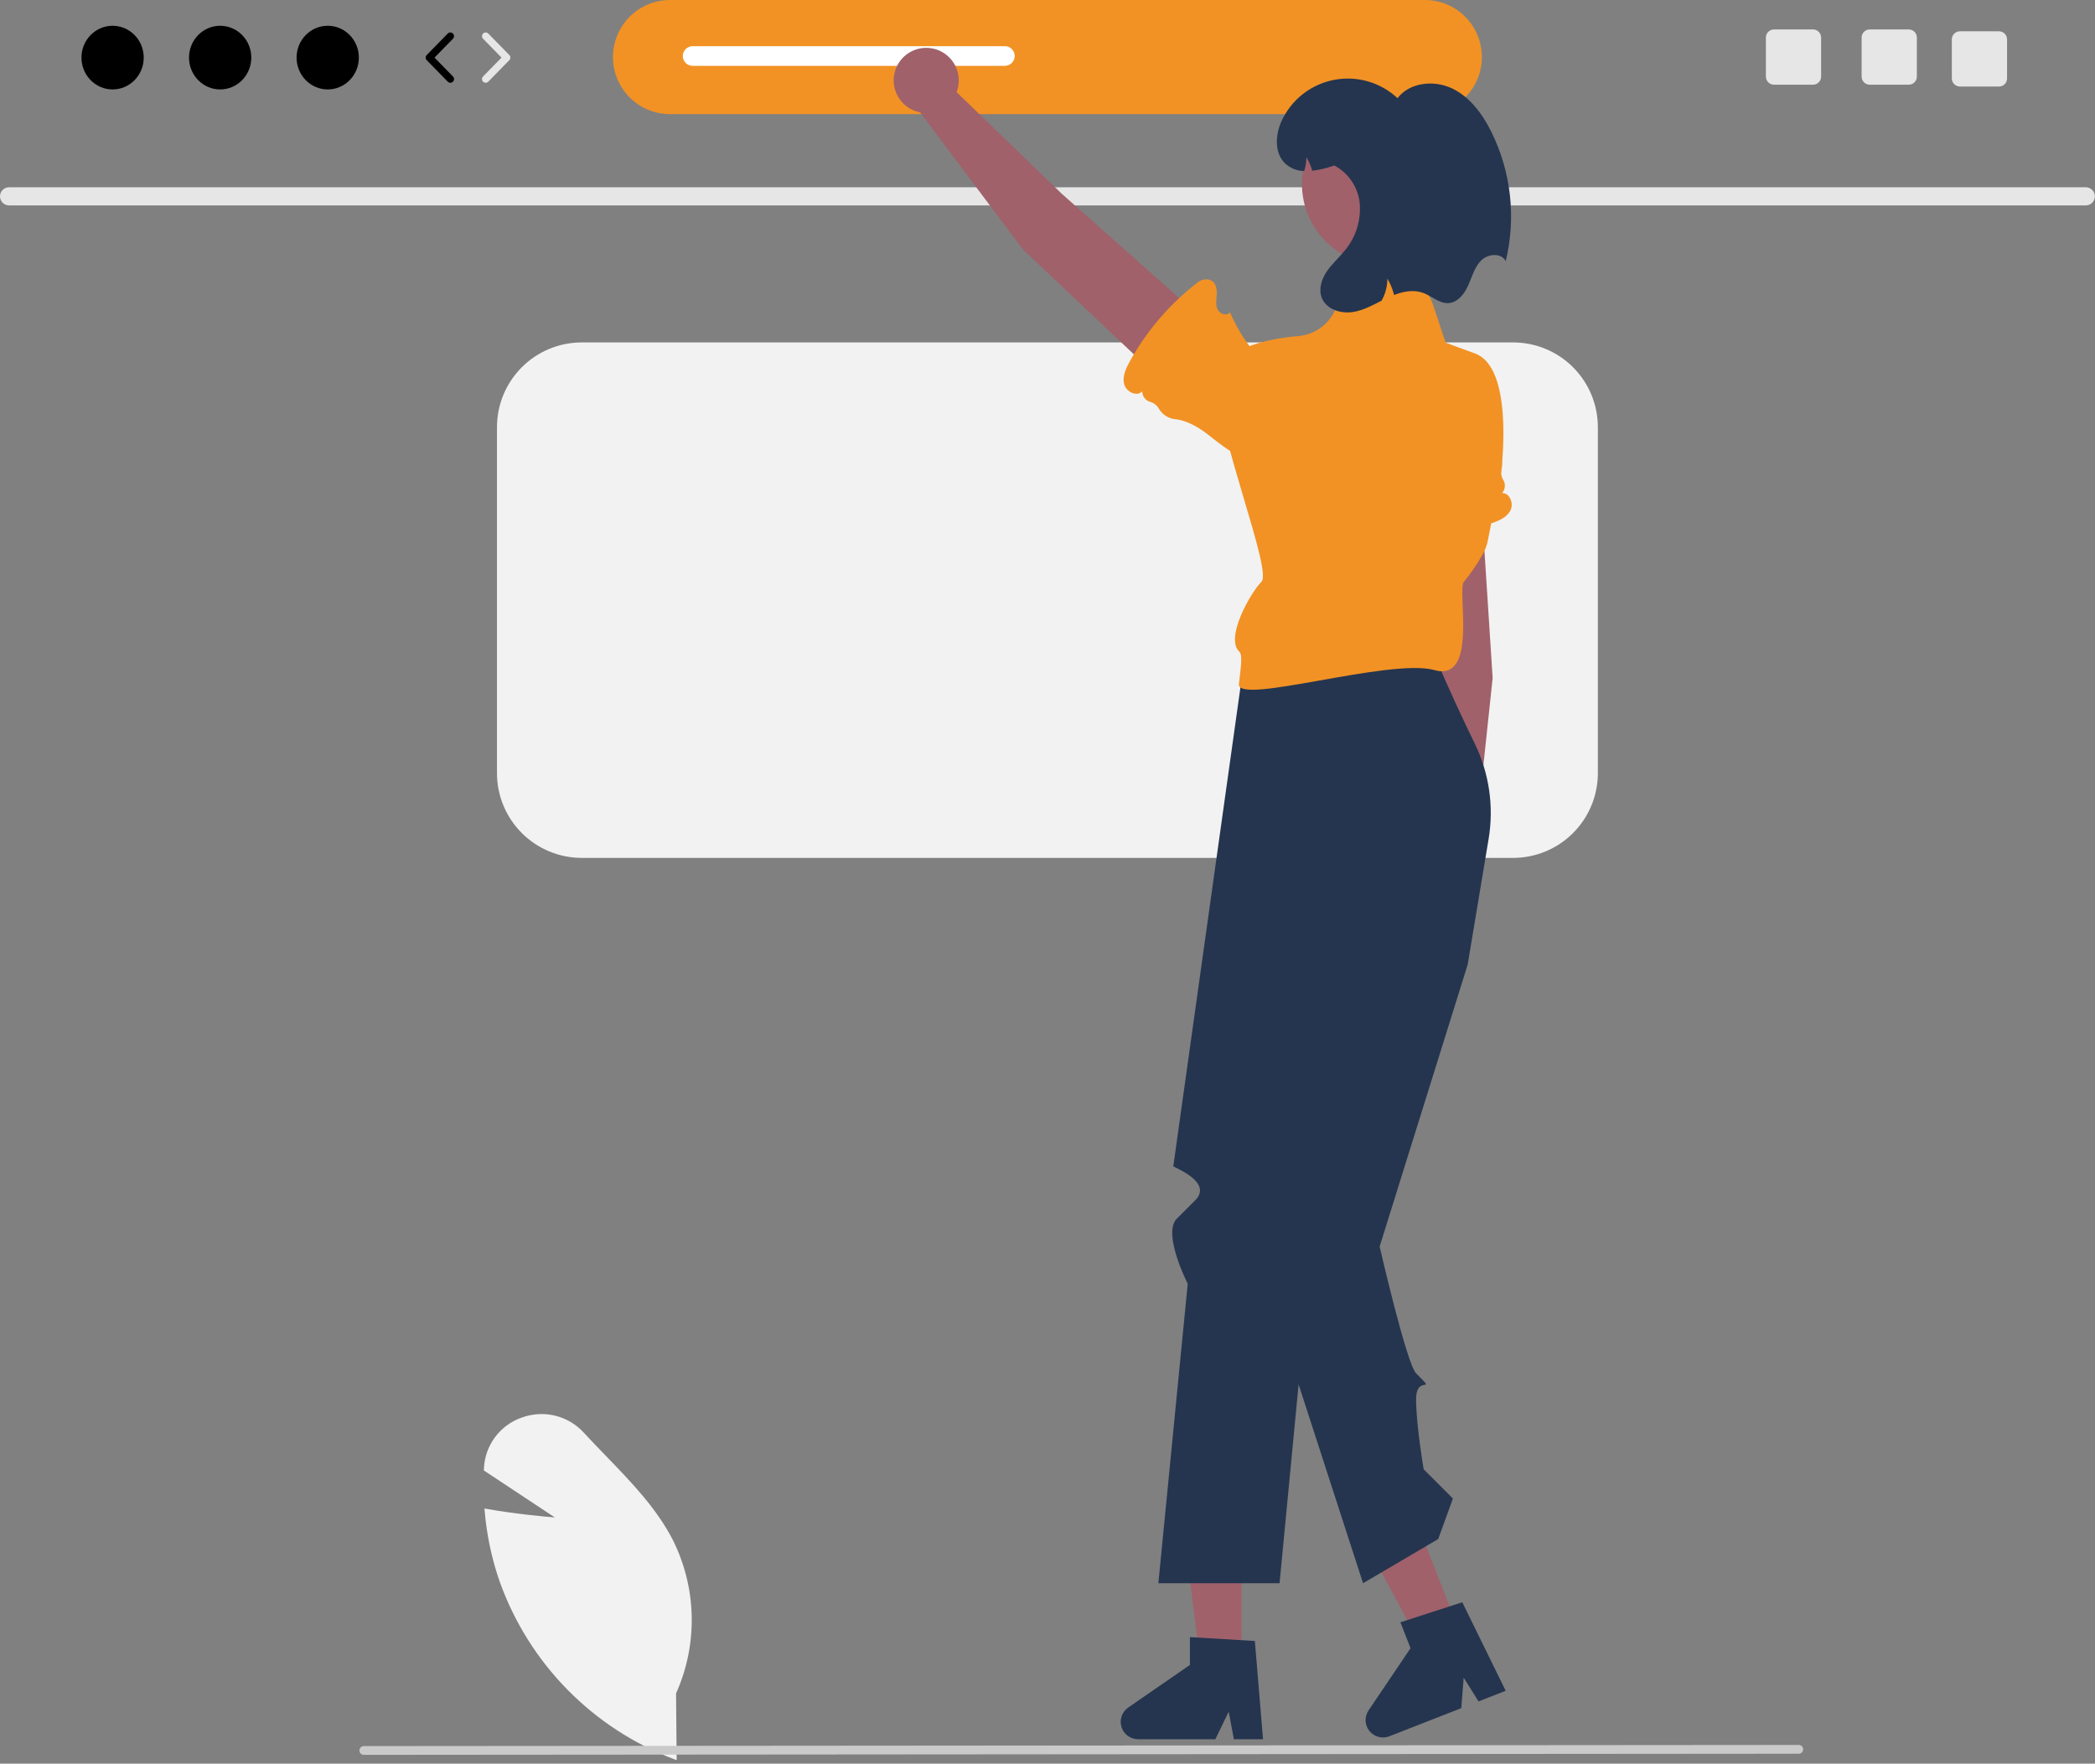
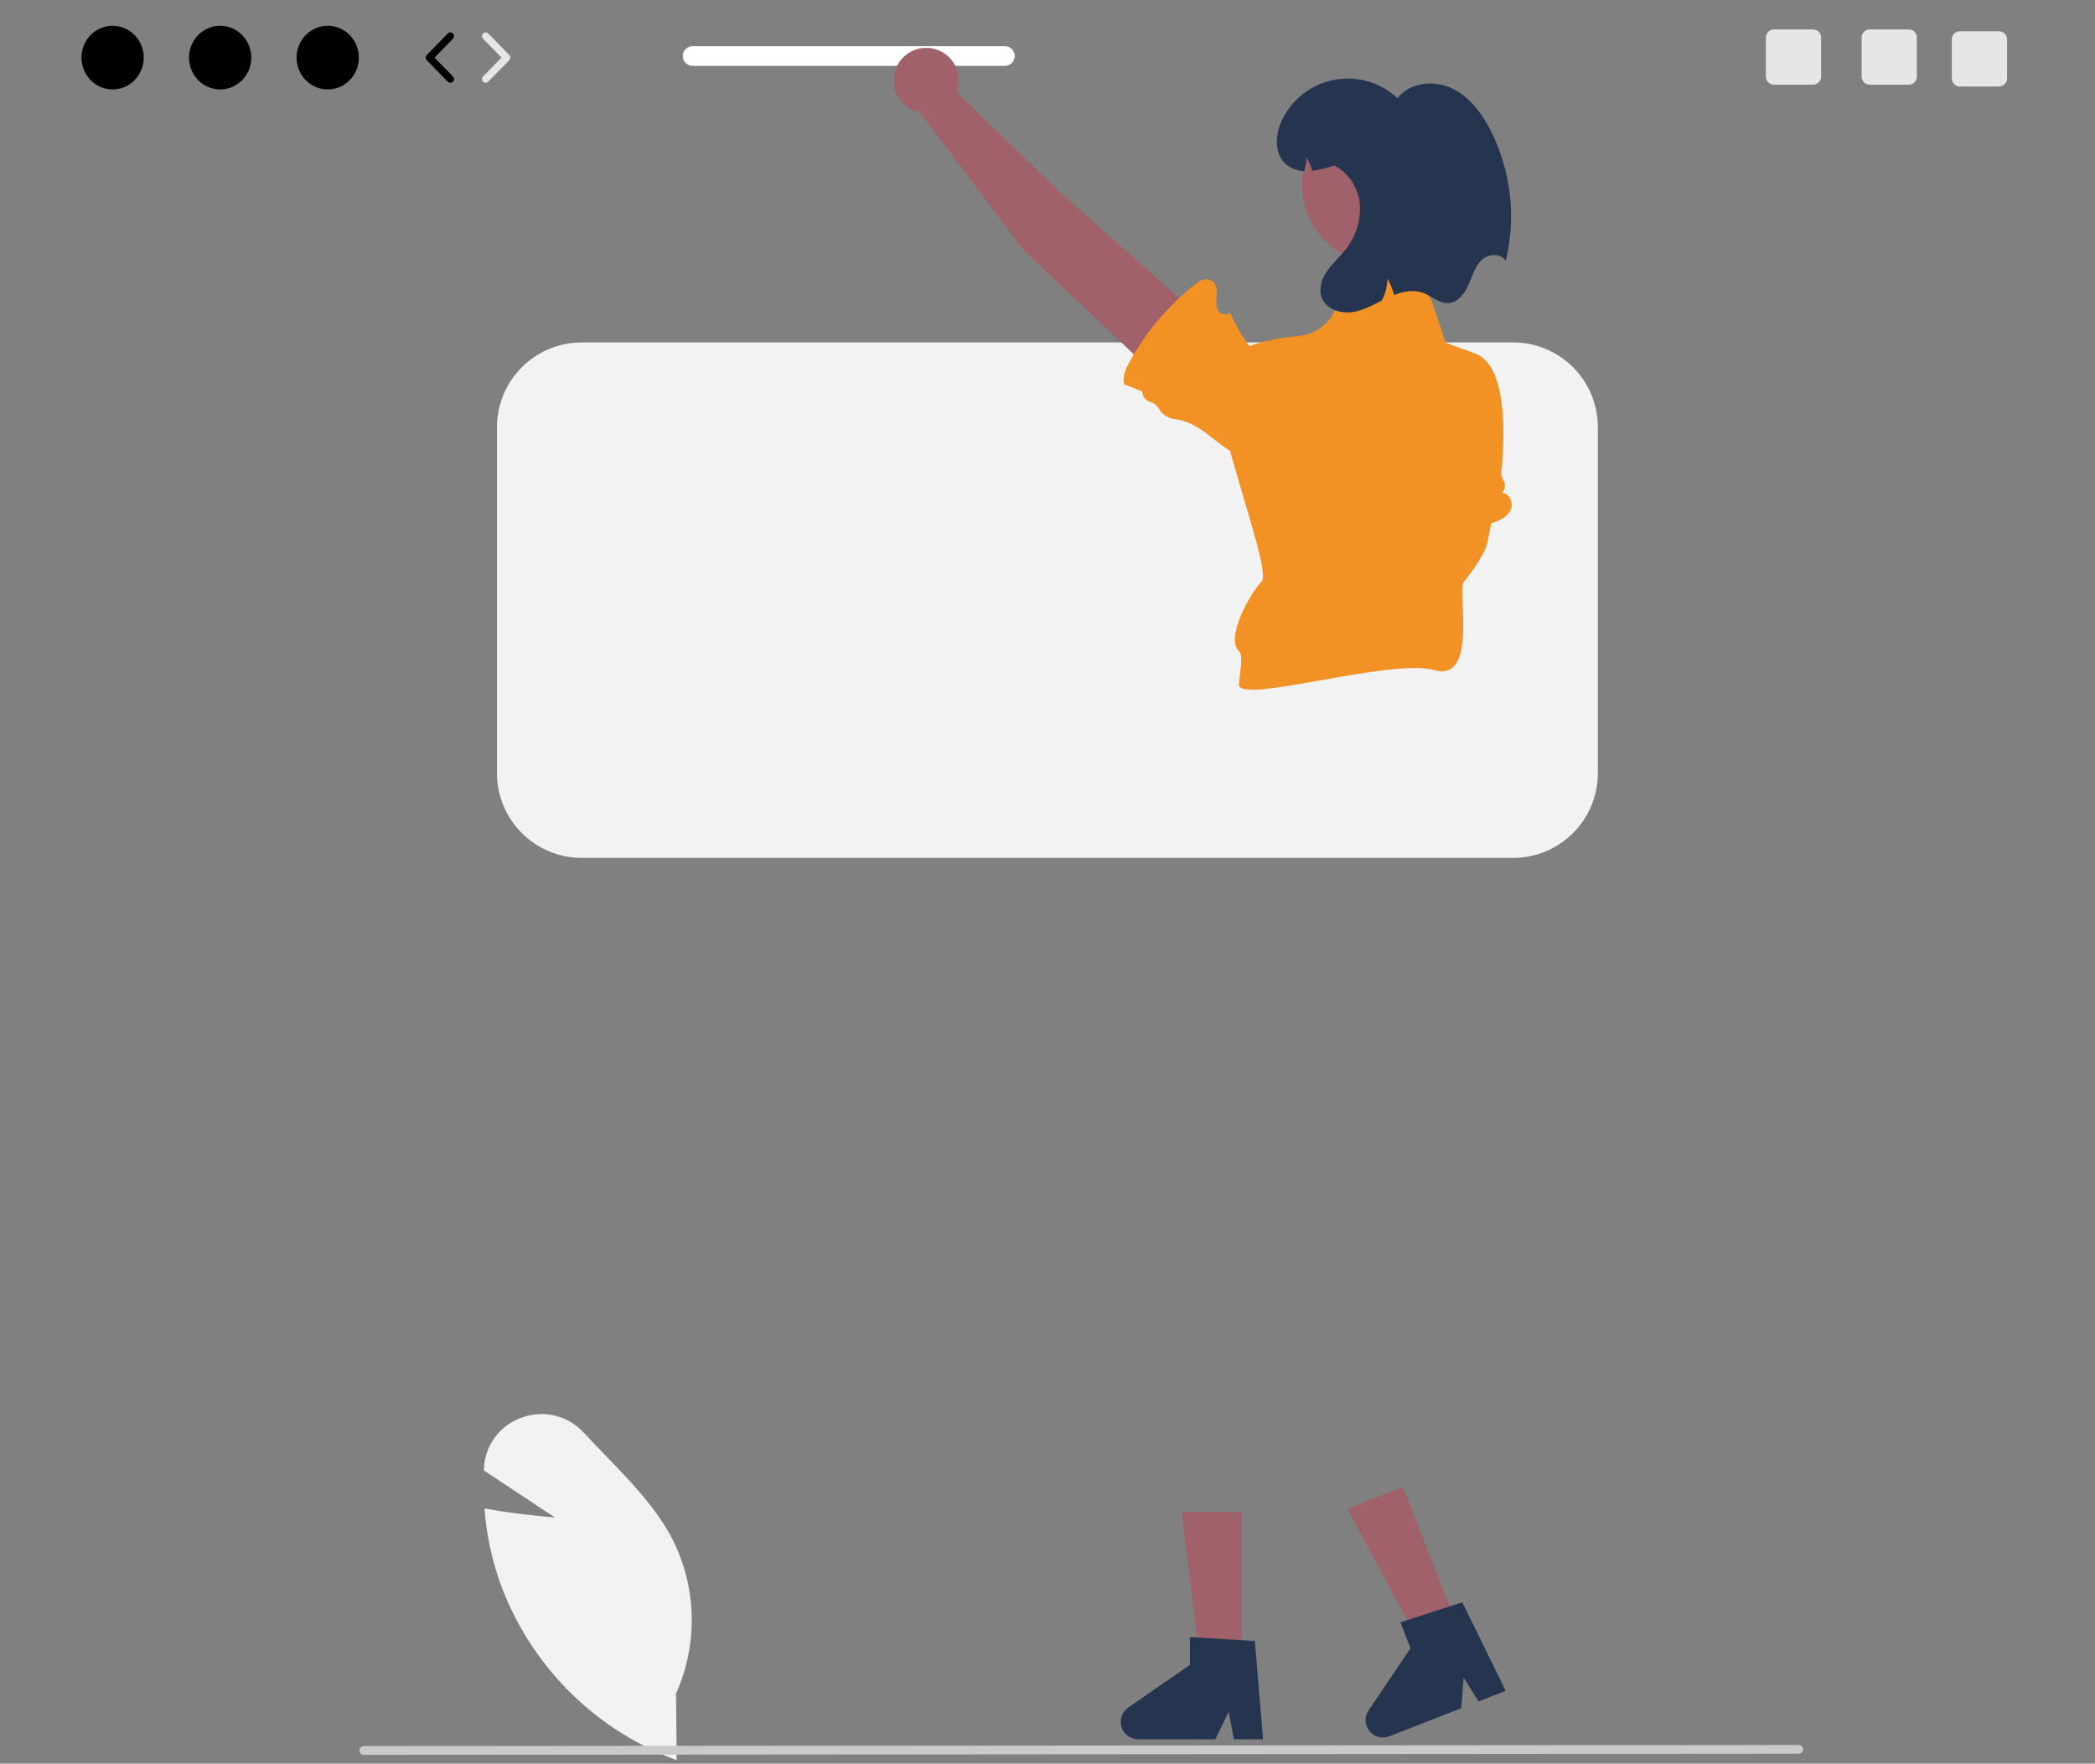
<svg xmlns="http://www.w3.org/2000/svg" width="569" height="479" viewBox="0 0 569 479" fill="none">
  <rect x="0" y="0" width="569" height="479" fill="#808080" stroke="none" />
  <g clip-path="url(#clip0_35147_247)">
-     <path d="M386.978 31H181.979C177.868 31 173.925 29.367 171.018 26.46C168.112 23.553 166.479 19.611 166.479 15.5C166.479 11.389 168.112 7.447 171.018 4.54C173.925 1.633 177.868 0 181.979 0H386.978C391.089 0 395.032 1.633 397.939 4.54C400.846 7.447 402.478 11.389 402.478 15.5C402.478 19.611 400.846 23.553 397.939 26.46C395.032 29.367 391.089 31 386.978 31Z" fill="#F29224" />
-     <path d="M566.549 55.786H2.408C1.765 55.771 1.152 55.506 0.702 55.046C0.252 54.585 0 53.967 0 53.324C0 52.68 0.252 52.062 0.702 51.601C1.152 51.141 1.765 50.876 2.408 50.861H566.549C567.192 50.876 567.805 51.141 568.255 51.601C568.705 52.062 568.957 52.68 568.957 53.324C568.957 53.967 568.705 54.585 568.255 55.046C567.805 55.506 567.192 55.771 566.549 55.786Z" fill="#E6E6E6" />
    <path d="M30.582 24.29C35.252 24.29 39.038 20.42 39.038 15.645C39.038 10.87 35.252 7 30.582 7C25.911 7 22.125 10.87 22.125 15.645C22.125 20.42 25.911 24.29 30.582 24.29Z" fill="black" />
    <path d="M59.795 24.29C64.465 24.29 68.252 20.42 68.252 15.645C68.252 10.87 64.465 7 59.795 7C55.124 7 51.338 10.87 51.338 15.645C51.338 20.42 55.124 24.29 59.795 24.29Z" fill="black" />
    <path d="M89.009 24.29C93.679 24.29 97.466 20.42 97.466 15.645C97.466 10.87 93.679 7 89.009 7C84.338 7 80.552 10.87 80.552 15.645C80.552 20.42 84.338 24.29 89.009 24.29Z" fill="black" />
    <path d="M122.32 22.477C122.187 22.477 122.055 22.451 121.933 22.399C121.81 22.348 121.699 22.272 121.606 22.176L115.9 16.343C115.717 16.157 115.614 15.906 115.614 15.644C115.614 15.383 115.717 15.132 115.9 14.945L121.606 9.112C121.792 8.926 122.044 8.82 122.308 8.818C122.571 8.817 122.825 8.919 123.013 9.103C123.202 9.288 123.31 9.539 123.314 9.803C123.318 10.066 123.218 10.321 123.035 10.511L118.013 15.644L123.035 20.778C123.173 20.919 123.266 21.097 123.303 21.29C123.34 21.484 123.318 21.683 123.242 21.865C123.166 22.046 123.038 22.201 122.874 22.31C122.71 22.419 122.517 22.477 122.32 22.477Z" fill="black" />
    <path d="M131.909 22.477C131.712 22.477 131.519 22.419 131.355 22.31C131.191 22.201 131.063 22.046 130.987 21.865C130.911 21.683 130.89 21.484 130.926 21.29C130.963 21.097 131.056 20.919 131.194 20.778L136.215 15.644L131.194 10.511C131.011 10.321 130.911 10.066 130.915 9.803C130.919 9.539 131.027 9.288 131.216 9.103C131.404 8.919 131.658 8.817 131.922 8.818C132.185 8.82 132.437 8.926 132.623 9.112L138.329 14.945C138.512 15.132 138.614 15.383 138.614 15.644C138.614 15.906 138.512 16.157 138.329 16.343L132.623 22.176C132.53 22.272 132.419 22.348 132.297 22.399C132.174 22.451 132.042 22.477 131.909 22.477Z" fill="#E6E6E6" />
    <path d="M507.807 8C507.226 8.001 506.669 8.232 506.258 8.643C505.846 9.054 505.615 9.611 505.615 10.193V20.807C505.615 21.389 505.846 21.946 506.258 22.357C506.669 22.768 507.226 22.999 507.807 23H518.422C519.003 22.999 519.56 22.768 519.971 22.357C520.383 21.946 520.614 21.389 520.615 20.807V10.193C520.614 9.611 520.383 9.054 519.971 8.643C519.56 8.232 519.003 8.001 518.422 8H507.807Z" fill="#E6E6E6" />
    <path d="M481.807 8C481.226 8.001 480.669 8.232 480.258 8.643C479.846 9.054 479.615 9.611 479.615 10.193V20.807C479.615 21.389 479.846 21.946 480.258 22.357C480.669 22.768 481.226 22.999 481.807 23H492.422C493.003 22.999 493.56 22.768 493.971 22.357C494.383 21.946 494.614 21.389 494.615 20.807V10.193C494.614 9.611 494.383 9.054 493.971 8.643C493.56 8.232 493.003 8.001 492.422 8H481.807Z" fill="#E6E6E6" />
    <path d="M532.307 8.5C531.726 8.501 531.169 8.732 530.758 9.143C530.346 9.554 530.115 10.111 530.115 10.693V21.307C530.115 21.889 530.346 22.446 530.758 22.857C531.169 23.268 531.726 23.499 532.307 23.5H542.922C543.503 23.499 544.06 23.268 544.471 22.857C544.883 22.446 545.114 21.889 545.115 21.307V10.693C545.114 10.111 544.883 9.554 544.471 9.143C544.06 8.732 543.503 8.501 542.922 8.5H532.307Z" fill="#E6E6E6" />
    <path d="M410.979 233H157.979C151.881 232.993 146.034 230.568 141.723 226.256C137.411 221.944 134.985 216.098 134.979 210V116C134.985 109.902 137.411 104.056 141.723 99.744C146.035 95.432 151.881 93.007 157.979 93H410.979C417.076 93.007 422.922 95.432 427.234 99.744C431.546 104.056 433.972 109.902 433.979 116V210C433.972 216.098 431.546 221.944 427.234 226.256C422.923 230.568 417.076 232.993 410.979 233Z" fill="#F2F2F2" />
    <path d="M272.925 17.883H188.115C187.407 17.883 186.727 17.602 186.226 17.101C185.725 16.6 185.444 15.921 185.444 15.212C185.444 14.504 185.725 13.824 186.226 13.323C186.727 12.822 187.407 12.541 188.115 12.541H272.925C273.633 12.541 274.313 12.822 274.813 13.323C275.314 13.824 275.596 14.504 275.596 15.212C275.596 15.921 275.314 16.6 274.813 17.101C274.313 17.602 273.633 17.883 272.925 17.883Z" fill="white" />
    <path d="M183.782 478.051L183.129 477.809C172.189 473.682 162.278 467.223 154.087 458.879C145.895 450.536 139.618 440.509 135.693 429.495C133.541 423.3 132.177 416.858 131.634 410.322L131.58 409.698L132.196 409.808C139.55 411.128 147.27 411.857 150.709 412.142L131.413 399.374L131.447 398.71C131.594 395.664 132.65 392.731 134.479 390.289C136.308 387.848 138.826 386.01 141.709 385.013C144.619 383.938 147.784 383.759 150.797 384.5C153.81 385.24 156.532 386.865 158.612 389.166C160.531 391.249 162.559 393.345 164.52 395.372C171.26 402.337 178.229 409.54 182.635 418.043C185.908 424.512 187.694 431.63 187.863 438.877C188.033 446.125 186.581 453.319 183.614 459.933L183.782 478.051Z" fill="#F2F2F2" />
    <path d="M488.541 476.305L98.815 476.612C98.659 476.613 98.503 476.583 98.359 476.523C98.214 476.463 98.082 476.376 97.971 476.265C97.86 476.154 97.772 476.023 97.712 475.878C97.652 475.734 97.621 475.578 97.621 475.422C97.621 475.265 97.652 475.11 97.712 474.965C97.772 474.821 97.86 474.689 97.971 474.579C98.082 474.468 98.214 474.38 98.359 474.321C98.503 474.261 98.659 474.231 98.815 474.231L488.541 473.924C488.698 473.923 488.853 473.954 488.998 474.013C489.142 474.073 489.274 474.161 489.385 474.271C489.496 474.382 489.584 474.513 489.644 474.658C489.704 474.803 489.735 474.958 489.735 475.115C489.735 475.271 489.704 475.426 489.644 475.571C489.584 475.716 489.496 475.847 489.385 475.958C489.274 476.068 489.142 476.156 488.998 476.216C488.853 476.275 488.698 476.306 488.541 476.305Z" fill="#CACACA" />
-     <path d="M405.403 184.148L401.361 121.538C401.182 118.886 399.967 116.411 397.979 114.647C395.991 112.882 393.389 111.97 390.735 112.107C389.361 112.178 388.017 112.528 386.783 113.136C385.55 113.743 384.453 114.595 383.559 115.641C382.666 116.686 381.995 117.902 381.587 119.215C381.178 120.529 381.042 121.911 381.186 123.279L387.378 188.186L389.478 227.785C387.846 228.578 386.498 229.855 385.617 231.442C384.736 233.028 384.365 234.847 384.554 236.652C384.743 238.457 385.483 240.159 386.674 241.529C387.864 242.898 389.447 243.868 391.208 244.307C392.969 244.745 394.822 244.631 396.516 243.979C398.209 243.328 399.661 242.171 400.675 240.665C401.688 239.16 402.213 237.379 402.179 235.565C402.144 233.75 401.553 231.991 400.483 230.525L405.403 184.148Z" fill="#A0616A" />
    <path d="M407.937 133.924C408.379 133.441 408.65 132.828 408.709 132.176C408.769 131.525 408.612 130.872 408.265 130.319C407.848 129.627 407.659 128.823 407.722 128.019C407.736 127.863 407.76 127.709 407.794 127.557C408.022 126.644 408.027 125.69 407.808 124.776C407.588 123.861 407.152 123.013 406.534 122.303C404.469 119.997 403.384 116.433 402.855 113.239C402.276 109.745 401.878 106.166 400.479 102.912C398.461 98.218 393.897 94.134 387.948 96.381C385.433 97.376 383.338 99.208 382.015 101.567C379.185 106.464 379.361 112.255 379.582 117.794L378.423 115.644C378.771 121.689 377.893 127.742 375.844 133.44C377.177 133.131 378.192 134.9 377.804 136.212C377.417 137.524 376.249 138.42 375.253 139.359C373.999 140.542 372.837 142.275 374.115 143.968C374.432 144.365 374.828 144.691 375.277 144.928C375.726 145.164 376.22 145.305 376.726 145.341C386.279 146.235 395.913 145.144 405.024 142.135C407.047 141.466 409.209 140.56 410.207 138.677C411.205 136.794 410.066 133.817 407.937 133.924Z" fill="#F29224" />
    <path d="M337.213 453.246H326.176L320.923 410.672H337.214L337.213 453.246Z" fill="#A0616A" />
    <path d="M343.039 472.369H335.124L333.711 464.896L330.092 472.369H309.098C308.092 472.369 307.112 472.048 306.301 471.451C305.491 470.855 304.892 470.015 304.593 469.054C304.293 468.094 304.309 467.062 304.637 466.111C304.965 465.16 305.589 464.338 306.417 463.766L323.182 452.188V444.633L340.816 445.685L343.039 472.369Z" fill="#25354F" />
    <path d="M396.555 443.524L386.275 447.542L365.884 409.802L381.056 403.871L396.555 443.524Z" fill="#A0616A" />
    <path d="M408.943 459.215L401.571 462.097L397.534 455.651L396.884 463.929L377.331 471.571C376.394 471.938 375.364 471.995 374.392 471.735C373.42 471.474 372.556 470.91 371.928 470.124C371.299 469.339 370.938 468.372 370.897 467.367C370.857 466.361 371.138 465.369 371.702 464.535L383.101 447.648L380.351 440.611L397.158 435.172L408.943 459.215Z" fill="#25354F" />
-     <path d="M389.614 178H338.118C338.118 178 318.726 316.496 318.67 316.748C318.614 317 329.614 321 324.614 326L319.614 331C315.614 335 322.583 348.668 322.583 348.668L314.614 430H347.528L363.614 262L341.852 342.542L370.205 430L390.614 418L394.614 407L386.668 399.054C386.668 399.054 384.614 387.11 384.614 380.055C384.614 373 390.614 379 384.614 373C382.019 370.404 374.71 338.552 374.71 338.552L398.614 262L404.31 227.828C405.775 219.02 404.457 209.974 400.539 201.95C397.372 195.455 393.382 186.949 389.614 178Z" fill="#25354F" />
    <path d="M392.614 93.001L389.192 82.734C388.43 80.449 387.004 78.444 385.095 76.976C383.186 75.509 380.882 74.644 378.479 74.495L375.438 74.306C372.733 74.138 370.049 74.885 367.82 76.426C365.59 77.967 363.943 80.213 363.144 82.803C362.443 85.094 361.074 87.124 359.213 88.633C357.351 90.142 355.082 91.061 352.695 91.272C343.807 92.029 330.614 94.717 330.614 104.001C330.614 118.001 345.614 155.001 342.614 158.001C339.614 161.001 332.614 173.363 336.614 177.001C337.656 177.948 336.816 182.507 336.482 185.772C335.878 191.685 377.614 178.612 389.614 182.001C401.614 185.389 395.614 160.001 397.614 158.001C399.491 155.712 401.165 153.263 402.615 150.683C403.324 149.495 403.823 148.194 404.09 146.837L407.534 129.405C407.592 129.115 407.638 128.831 407.673 128.537C408.128 124.806 410.792 99.702 400.614 96.001C389.614 92.001 392.614 93.001 392.614 93.001Z" fill="#F29224" />
    <path d="M277.872 67.81L323.481 110.893C325.418 112.712 327.994 113.697 330.651 113.634C333.308 113.572 335.835 112.467 337.685 110.558C338.642 109.571 339.387 108.399 339.877 107.114C340.366 105.829 340.589 104.457 340.531 103.084C340.473 101.71 340.135 100.362 339.54 99.123C338.944 97.883 338.102 96.778 337.065 95.875L288.317 52.575L259.805 25.016C260.458 23.323 260.575 21.47 260.14 19.709C259.704 17.947 258.736 16.363 257.369 15.17C256.001 13.978 254.299 13.235 252.495 13.044C250.69 12.852 248.87 13.22 247.283 14.099C245.695 14.977 244.416 16.324 243.62 17.954C242.824 19.585 242.549 21.421 242.833 23.213C243.117 25.006 243.945 26.667 245.206 27.972C246.467 29.277 248.099 30.162 249.881 30.507L277.872 67.81Z" fill="#A0616A" />
-     <path d="M310.228 106.304C310.233 106.958 310.453 107.592 310.853 108.109C311.254 108.627 311.813 108.998 312.444 109.166C313.22 109.389 313.907 109.849 314.409 110.48C314.504 110.604 314.592 110.733 314.67 110.868C315.125 111.691 315.771 112.393 316.555 112.913C317.338 113.433 318.236 113.757 319.171 113.856C322.254 114.137 325.476 116.008 328.039 117.985C330.843 120.149 333.573 122.497 336.814 123.927C341.489 125.989 347.612 125.87 350.436 120.172C351.6 117.73 351.886 114.962 351.247 112.334C349.983 106.821 345.909 102.701 341.974 98.797L344.287 99.582C339.915 95.393 336.434 90.364 334.053 84.797C333.287 85.931 331.34 85.327 330.729 84.102C330.119 82.877 330.364 81.426 330.453 80.061C330.565 78.34 330.236 76.28 328.147 75.911C327.644 75.836 327.132 75.867 326.642 76C326.152 76.133 325.695 76.366 325.3 76.684C317.697 82.537 311.388 89.899 306.767 98.308C305.742 100.176 304.776 102.312 305.328 104.37C305.881 106.428 308.742 107.832 310.228 106.304Z" fill="#F29224" />
+     <path d="M310.228 106.304C310.233 106.958 310.453 107.592 310.853 108.109C311.254 108.627 311.813 108.998 312.444 109.166C313.22 109.389 313.907 109.849 314.409 110.48C314.504 110.604 314.592 110.733 314.67 110.868C315.125 111.691 315.771 112.393 316.555 112.913C317.338 113.433 318.236 113.757 319.171 113.856C322.254 114.137 325.476 116.008 328.039 117.985C330.843 120.149 333.573 122.497 336.814 123.927C341.489 125.989 347.612 125.87 350.436 120.172C351.6 117.73 351.886 114.962 351.247 112.334C349.983 106.821 345.909 102.701 341.974 98.797L344.287 99.582C339.915 95.393 336.434 90.364 334.053 84.797C333.287 85.931 331.34 85.327 330.729 84.102C330.119 82.877 330.364 81.426 330.453 80.061C330.565 78.34 330.236 76.28 328.147 75.911C327.644 75.836 327.132 75.867 326.642 76C326.152 76.133 325.695 76.366 325.3 76.684C317.697 82.537 311.388 89.899 306.767 98.308C305.742 100.176 304.776 102.312 305.328 104.37Z" fill="#F29224" />
    <path d="M375.614 72C387.765 72 397.614 62.15 397.614 50C397.614 37.85 387.765 28 375.614 28C363.464 28 353.614 37.85 353.614 50C353.614 62.15 363.464 72 375.614 72Z" fill="#A0616A" />
    <path d="M408.954 70.929C407.814 68.619 404.184 68.889 402.334 70.689C400.494 72.489 399.824 75.129 398.784 77.479C397.744 79.839 395.874 82.229 393.304 82.329C390.864 82.419 388.894 80.439 386.614 79.579C384.044 78.609 381.224 79.119 378.624 80.119C378.564 79.869 378.504 79.619 378.424 79.379C378.046 78.089 377.505 76.853 376.814 75.699C376.811 76.976 376.609 78.245 376.214 79.459C375.967 80.228 375.638 80.969 375.234 81.669C372.744 82.929 370.284 84.279 367.544 84.729C364.224 85.289 360.254 84.049 359.004 80.909C358.084 78.589 358.904 75.889 360.304 73.799C361.704 71.719 363.624 70.049 365.194 68.099C366.732 66.279 367.885 64.168 368.584 61.89C369.284 59.613 369.515 57.218 369.264 54.849C368.987 52.772 368.221 50.791 367.028 49.068C365.835 47.345 364.251 45.93 362.404 44.939C360.47 45.637 358.464 46.12 356.424 46.379C356.046 45.089 355.505 43.853 354.814 42.699C354.811 43.976 354.609 45.245 354.214 46.459C352.311 46.431 350.483 45.709 349.074 44.429C346.074 41.589 346.354 36.629 348.074 32.869C349.382 30.021 351.347 27.524 353.808 25.584C356.27 23.644 359.156 22.316 362.231 21.71C365.306 21.104 368.48 21.236 371.494 22.096C374.507 22.957 377.273 24.521 379.564 26.659C382.854 22.359 389.454 21.679 394.354 23.999C399.244 26.329 402.644 30.969 405.054 35.819C410.429 46.704 411.81 59.131 408.954 70.929Z" fill="#25354F" />
  </g>
  <defs>
    <clipPath id="clip0_35147_247">
      <rect width="568.957" height="478.05" fill="white" />
    </clipPath>
  </defs>
</svg>